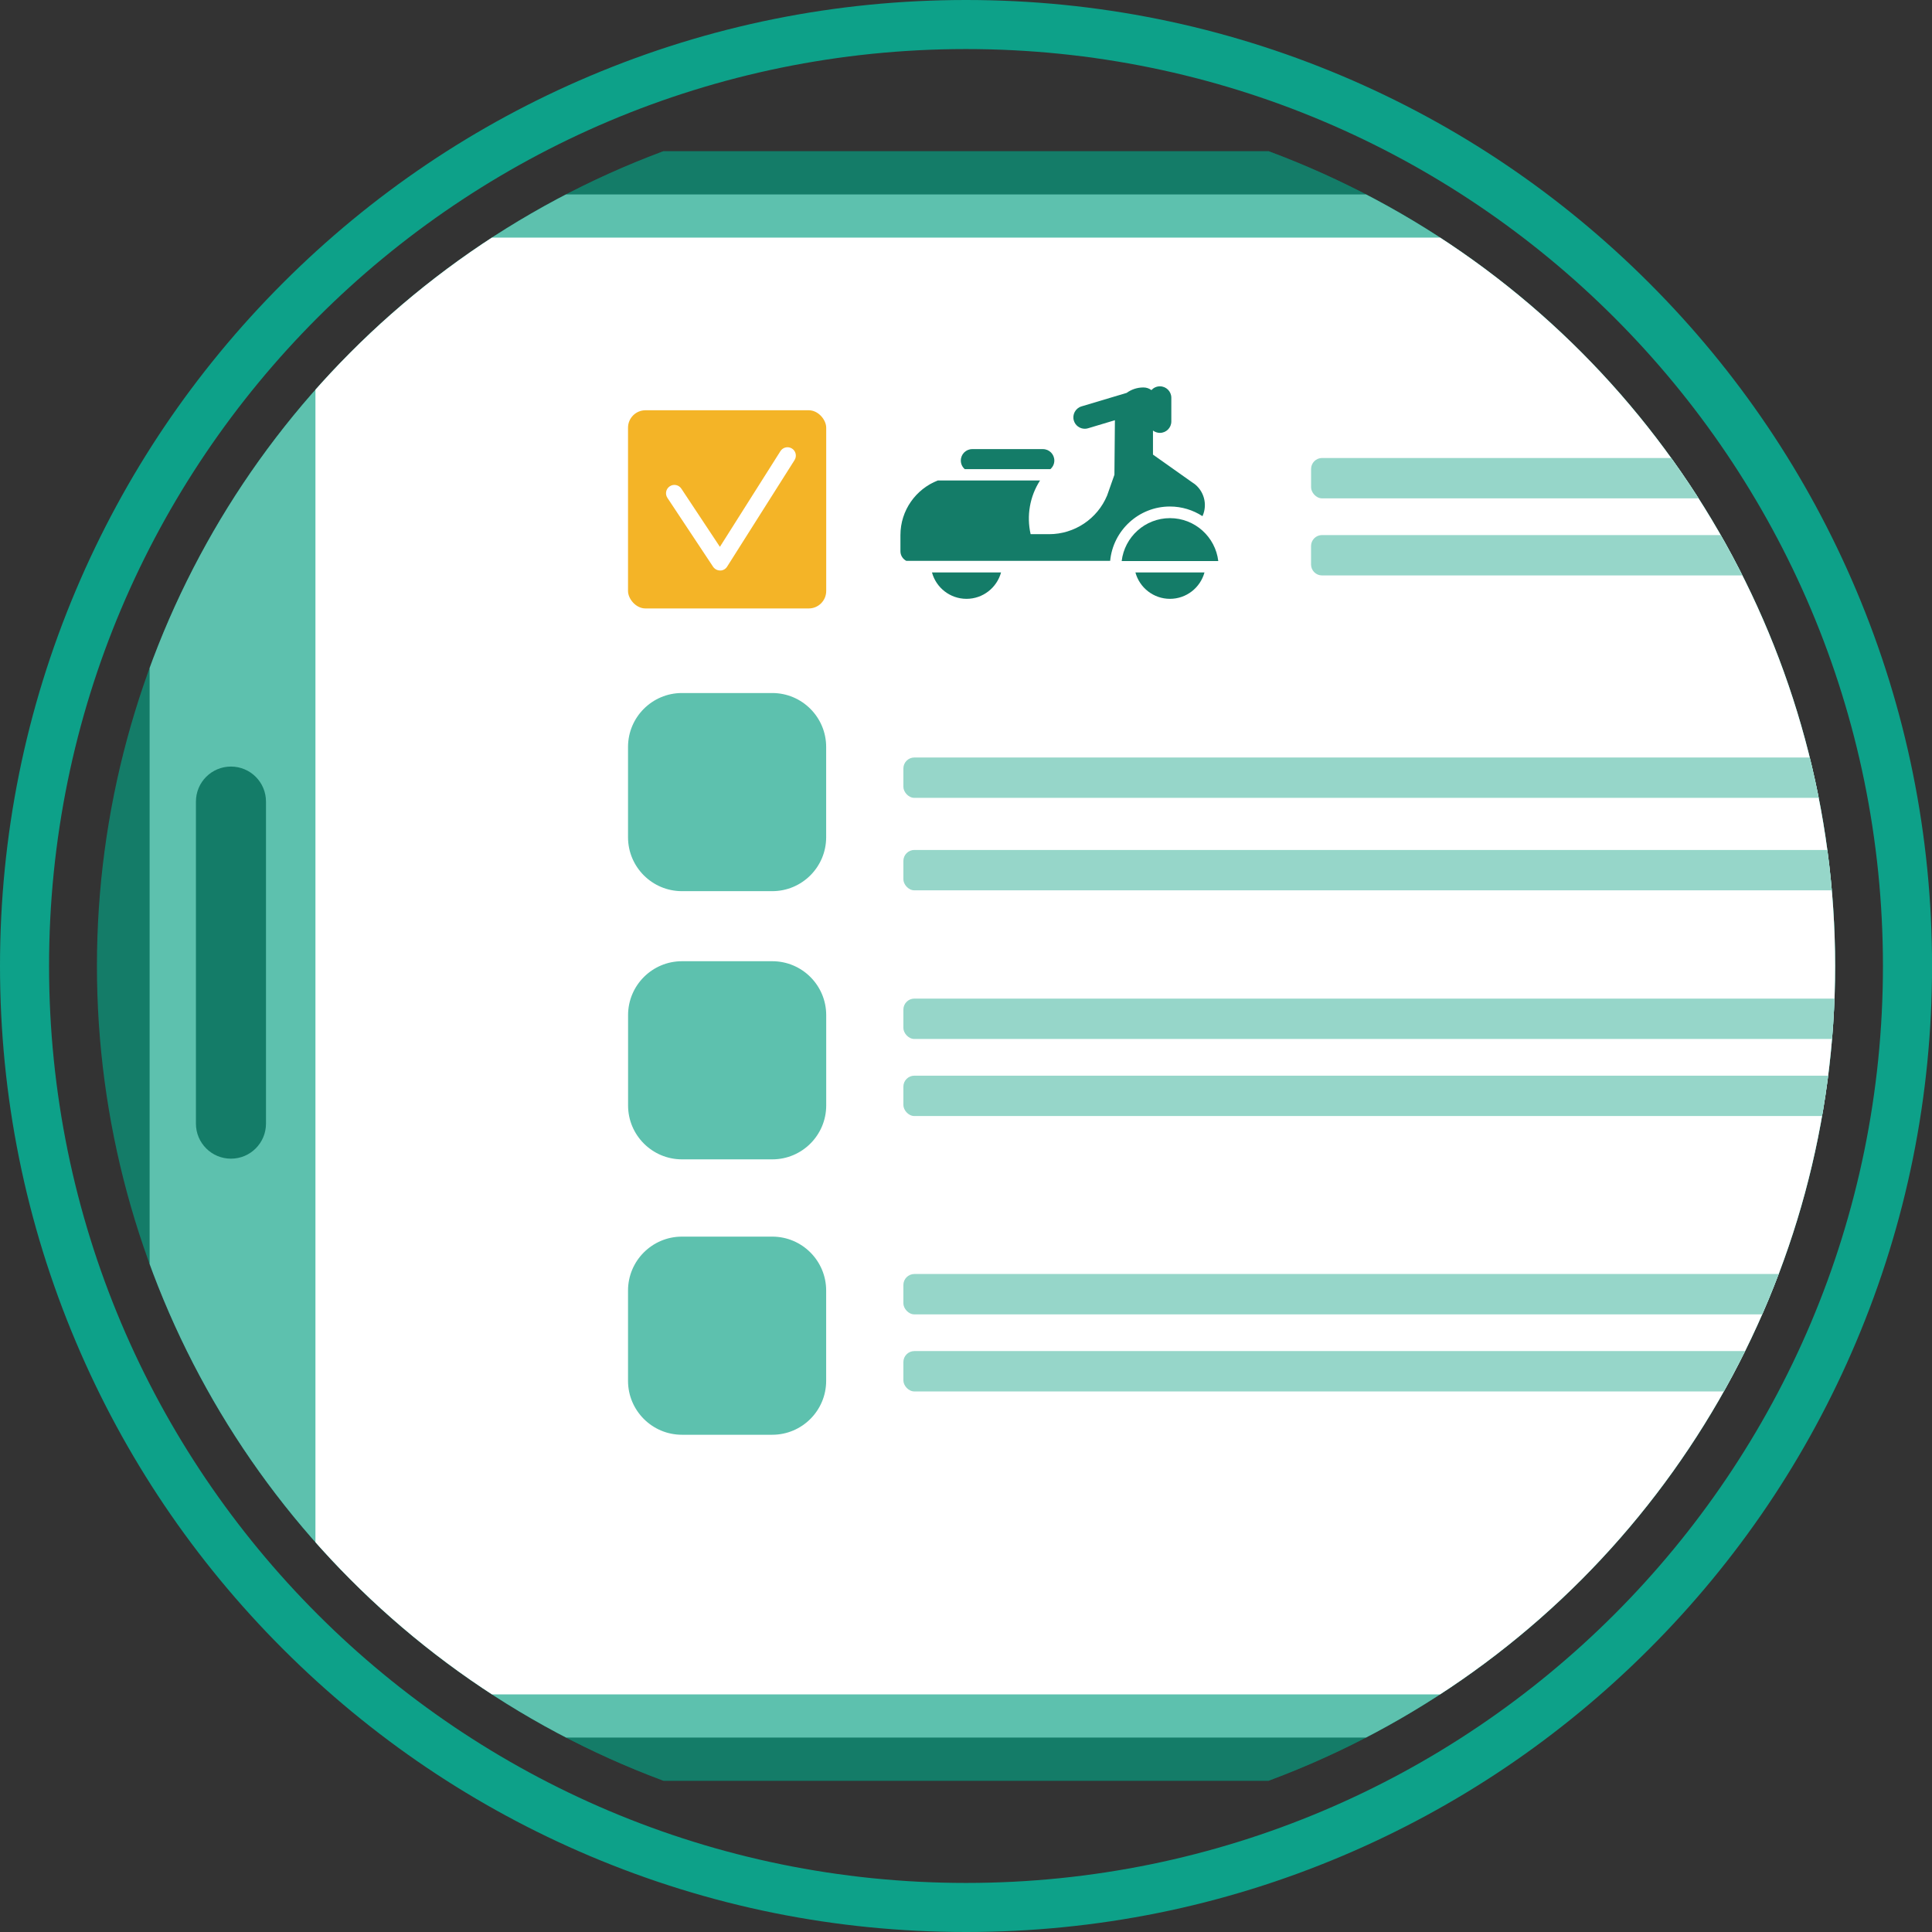
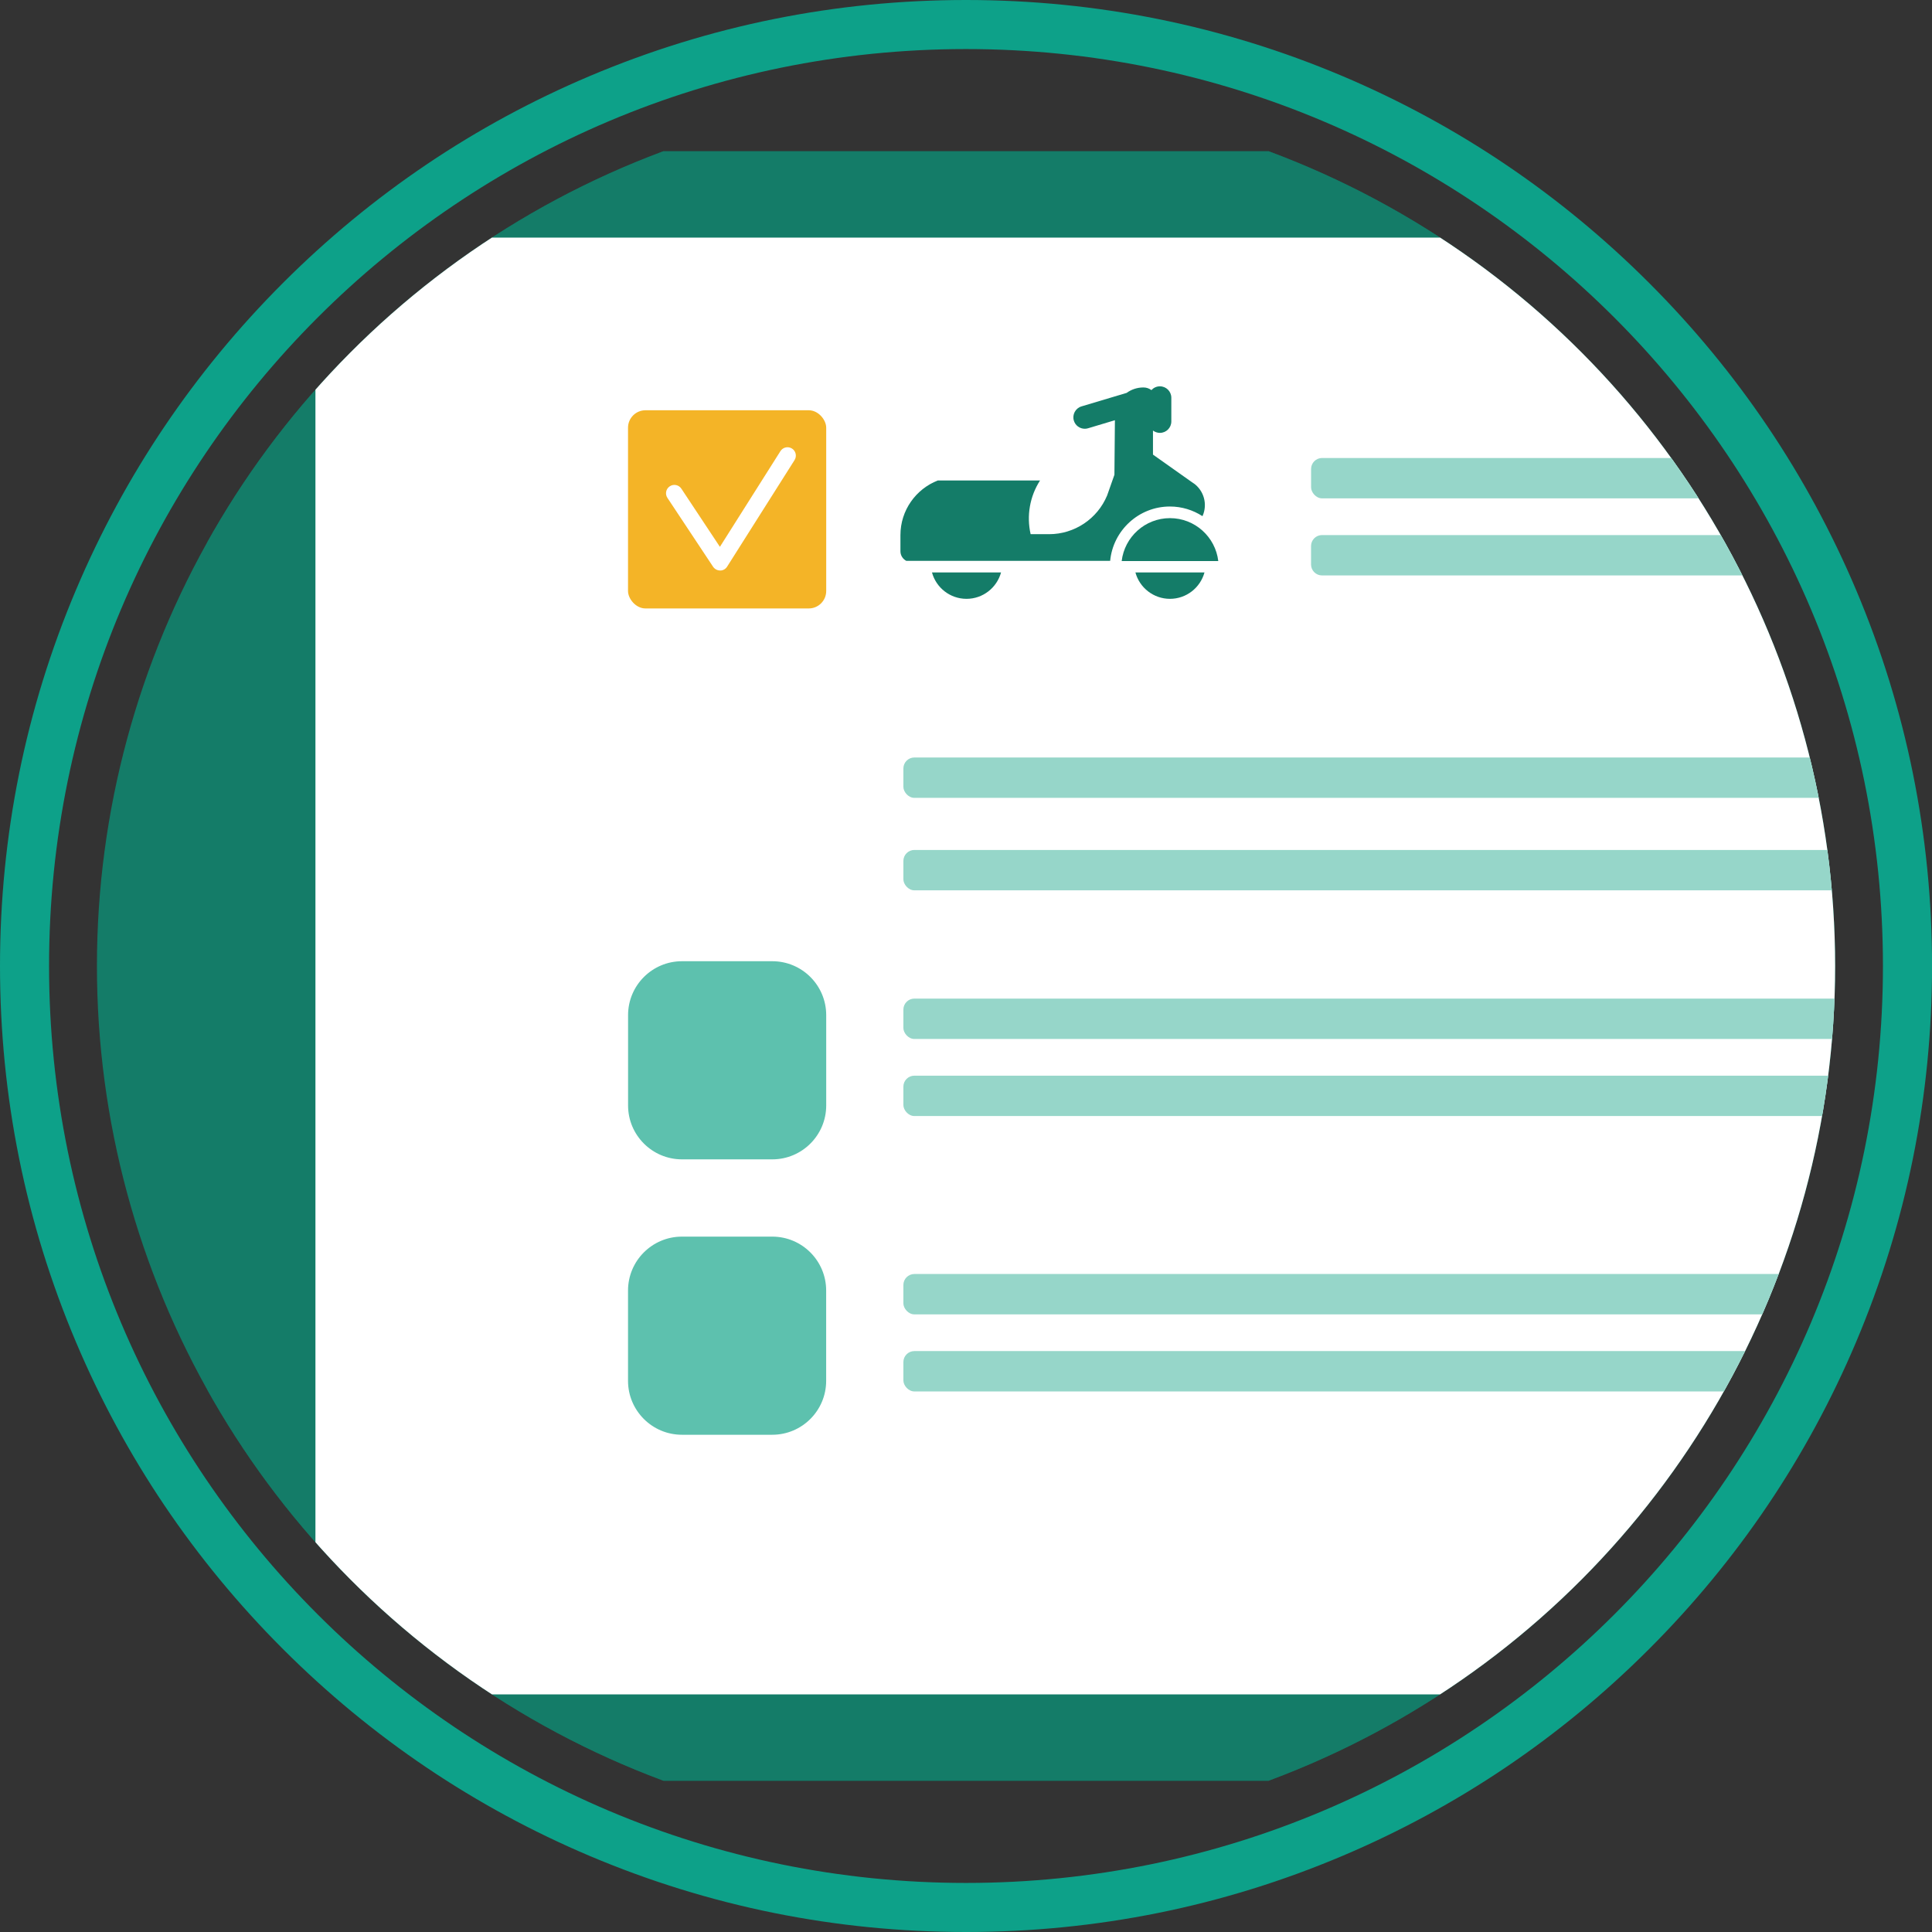
<svg xmlns="http://www.w3.org/2000/svg" viewBox="0 0 393.83 393.83">
  <rect x="0" y="0" width="393.83" height="393.83" fill="#333333" stroke="none" />
  <defs>
    <style>
      .cls-1, .cls-2, .cls-3, .cls-4, .cls-5, .cls-6, .cls-7, .cls-8, .cls-9 {
        stroke-width: 0px;
      }

      .cls-1, .cls-4 {
        fill: #5dc1ae;
      }

      .cls-2 {
        fill: #106857;
      }

      .cls-3 {
        fill: #0da189;
      }

      .cls-10 {
        isolation: isolate;
      }

      .cls-4 {
        mix-blend-mode: multiply;
      }

      .cls-5 {
        fill: #147c68;
      }

      .cls-6 {
        fill: none;
      }

      .cls-7 {
        fill: #96d6c9;
      }

      .cls-8 {
        fill: #f4b427;
      }

      .cls-11 {
        clip-path: url(#clippath);
      }

      .cls-9 {
        fill: #fff;
      }
    </style>
    <clipPath id="clippath">
      <circle class="cls-6" cx="196.92" cy="196.91" r="177.16" />
    </clipPath>
  </defs>
  <g class="cls-10">
    <g id="_圖層_2" data-name="圖層 2">
      <g id="_視覺物" data-name="視覺物">
        <g>
          <g class="cls-11">
            <g>
              <g>
                <path class="cls-2" d="M176.62-87.15h299.51c9.01,0,16.33,7.32,16.33,16.33V464.65c0,9.01-7.32,16.33-16.33,16.33H176.62c-9.01,0-16.33-7.32-16.33-16.33V-70.82c0-9.01,7.32-16.33,16.33-16.33Z" transform="translate(523.29 -129.46) rotate(90)" />
                <path class="cls-5" d="M158.05-87.15h291.55c11.21,0,20.31,9.1,20.31,20.31V460.67c0,11.21-9.1,20.31-20.31,20.31H158.05c-11.21,0-20.31-9.1-20.31-20.31V-66.84c0-11.21,9.1-20.31,20.31-20.31Z" transform="translate(500.74 -106.91) rotate(90)" />
-                 <path class="cls-1" d="M44.05,39.64h519.55c7.48,0,13.55,6.07,13.55,13.55v287.45c0,7.48-6.07,13.55-13.55,13.55H44.05c-7.48,0-13.55-6.07-13.55-13.55V53.19c0-7.48,6.07-13.55,13.55-13.55Z" />
+                 <path class="cls-1" d="M44.05,39.64h519.55c7.48,0,13.55,6.07,13.55,13.55v287.45c0,7.48-6.07,13.55-13.55,13.55c-7.48,0-13.55-6.07-13.55-13.55V53.19c0-7.48,6.07-13.55,13.55-13.55Z" />
                <path class="cls-9" d="M86.35,48.44h434.95c12.17,0,22.05,9.88,22.05,22.05v252.85c0,12.17-9.88,22.05-22.05,22.05H86.35c-12.17,0-22.05-9.88-22.05-22.05V70.49c0-12.17,9.88-22.05,22.05-22.05Z" />
                <g>
                  <rect class="cls-7" x="184.15" y="203.56" width="293.45" height="8.23" rx="2.24" ry="2.24" />
                  <rect class="cls-7" x="184.15" y="219.27" width="339.27" height="8.23" rx="2.24" ry="2.24" />
                  <g>
                    <rect class="cls-8" x="128.02" y="83.63" width="40.4" height="40.4" rx="3.56" ry="3.56" />
                    <path class="cls-9" d="M146.78,116.29c-.57,0-1.1-.29-1.42-.76l-9.31-14.04c-.52-.78-.31-1.84.48-2.36.78-.52,1.84-.31,2.36.48l7.86,11.86,12.34-19.51c.5-.79,1.55-1.03,2.35-.53.79.5,1.03,1.55.53,2.35l-13.75,21.73c-.31.49-.84.79-1.42.79,0,0-.01,0-.02,0Z" />
                  </g>
                  <rect class="cls-7" x="267.26" y="93.36" width="221.56" height="8.23" rx="2.24" ry="2.24" />
                  <path class="cls-7" d="M269.49,109.07h251.68c1.24,0,2.24,1,2.24,2.24v3.75c0,1.24-1,2.24-2.24,2.24h-251.68c-1.24,0-2.24-1-2.24-2.24v-3.75c0-1.24,1-2.24,2.24-2.24Z" />
                  <rect class="cls-7" x="184.15" y="173.26" width="339.27" height="8.23" rx="2.24" ry="2.24" />
                  <rect class="cls-7" x="184.15" y="154.41" width="293.45" height="8.23" rx="2.24" ry="2.24" />
-                   <path class="cls-4" d="M139.01,141.27h18.41c6.07,0,10.99,4.93,10.99,10.99v18.41c0,6.07-4.93,10.99-10.99,10.99h-18.41c-6.07,0-10.99-4.93-10.99-10.99v-18.41c0-6.07,4.93-10.99,10.99-10.99Z" />
                  <path class="cls-4" d="M139.02,195.94h18.41c6.07,0,10.99,4.93,10.99,10.99v18.41c0,6.07-4.93,10.99-10.99,10.99h-18.41c-6.07,0-10.99-4.93-10.99-10.99v-18.41c0-6.07,4.93-10.99,10.99-10.99Z" />
                  <rect class="cls-7" x="184.15" y="259.7" width="293.45" height="8.23" rx="2.24" ry="2.24" />
                  <rect class="cls-7" x="184.15" y="275.41" width="339.27" height="8.23" rx="2.24" ry="2.24" />
                  <path class="cls-4" d="M139.01,252.08h18.41c6.07,0,10.99,4.93,10.99,10.99v18.41c0,6.07-4.93,10.99-10.99,10.99h-18.41c-6.07,0-10.99-4.93-10.99-10.99v-18.41c0-6.07,4.93-10.99,10.99-10.99Z" />
                </g>
                <path class="cls-5" d="M54.22,229.05v-65.65c0-3.95-3.2-7.14-7.14-7.14h0c-3.95,0-7.14,3.2-7.14,7.14v65.65c0,3.95,3.2,7.14,7.14,7.14h0c3.95,0,7.14-3.2,7.14-7.14Z" />
              </g>
              <path class="cls-5" d="M189.98,116.69c.84,3.1,3.68,5.38,7.04,5.38s6.19-2.28,7.04-5.38h-14.08Z" />
              <path class="cls-5" d="M231.45,116.69c.84,3.1,3.68,5.38,7.04,5.38s6.19-2.28,7.04-5.38h-14.08Z" />
              <path class="cls-5" d="M243.31,98.53l-8.28-5.86v-4.9c.4.29.88.47,1.41.47,1.29,0,2.33-1.04,2.33-2.33v-4.83c0-1.29-1.04-2.33-2.33-2.33-.69,0-1.3.3-1.73.77-.45-.34-1.01-.54-1.62-.54-1.29,0-2.47.41-3.43,1.11l-9.2,2.75c-1.23.37-1.93,1.67-1.56,2.9.3,1.01,1.23,1.66,2.23,1.66.22,0,.45-.03.67-.1l5.47-1.64-.1,11.12-1.49,4.23c-1.99,4.77-6.66,7.88-11.83,7.88h-3.76c-.85-3.72-.19-7.67,1.92-10.95h-20.84c-4.46,1.74-7.62,6.07-7.62,11.14v3.29c0,.85.49,1.59,1.2,1.96h41.55c.59-6.2,5.83-11.08,12.18-11.08,2.43,0,4.7.72,6.61,1.95l.06-.04c1.04-2.38.27-5.16-1.85-6.66Z" />
-               <path class="cls-5" d="M212.59,91.55h-14.4c-1.29,0-2.33,1.04-2.33,2.33,0,.7.31,1.33.8,1.75h17.46c.49-.43.8-1.05.8-1.75,0-1.29-1.04-2.33-2.33-2.33Z" />
              <path class="cls-5" d="M238.49,105.62c-5.07,0-9.26,3.83-9.84,8.75h19.69c-.58-4.92-4.77-8.75-9.84-8.75Z" />
            </g>
          </g>
          <path class="cls-3" d="M196.92,10c103.23,0,186.91,83.68,186.91,186.91s-83.68,186.92-186.91,186.92S10,300.15,10,196.91,93.68,10,196.92,10M196.92,0c-26.58,0-52.37,5.21-76.65,15.48-23.45,9.92-44.51,24.12-62.59,42.2-18.08,18.08-32.28,39.14-42.2,62.59C5.21,144.55,0,170.34,0,196.91s5.21,52.37,15.48,76.65c9.92,23.45,24.12,44.51,42.2,62.59,18.08,18.08,39.14,32.28,62.59,42.2,24.28,10.27,50.07,15.48,76.65,15.48s52.37-5.21,76.65-15.48c23.45-9.92,44.51-24.12,62.59-42.2,18.08-18.08,32.28-39.14,42.2-62.59,10.27-24.28,15.48-50.07,15.48-76.65s-5.21-52.37-15.48-76.65c-9.92-23.45-24.12-44.51-42.2-62.59s-39.14-32.28-62.59-42.2C249.28,5.21,223.49,0,196.92,0h0Z" />
        </g>
      </g>
    </g>
  </g>
</svg>